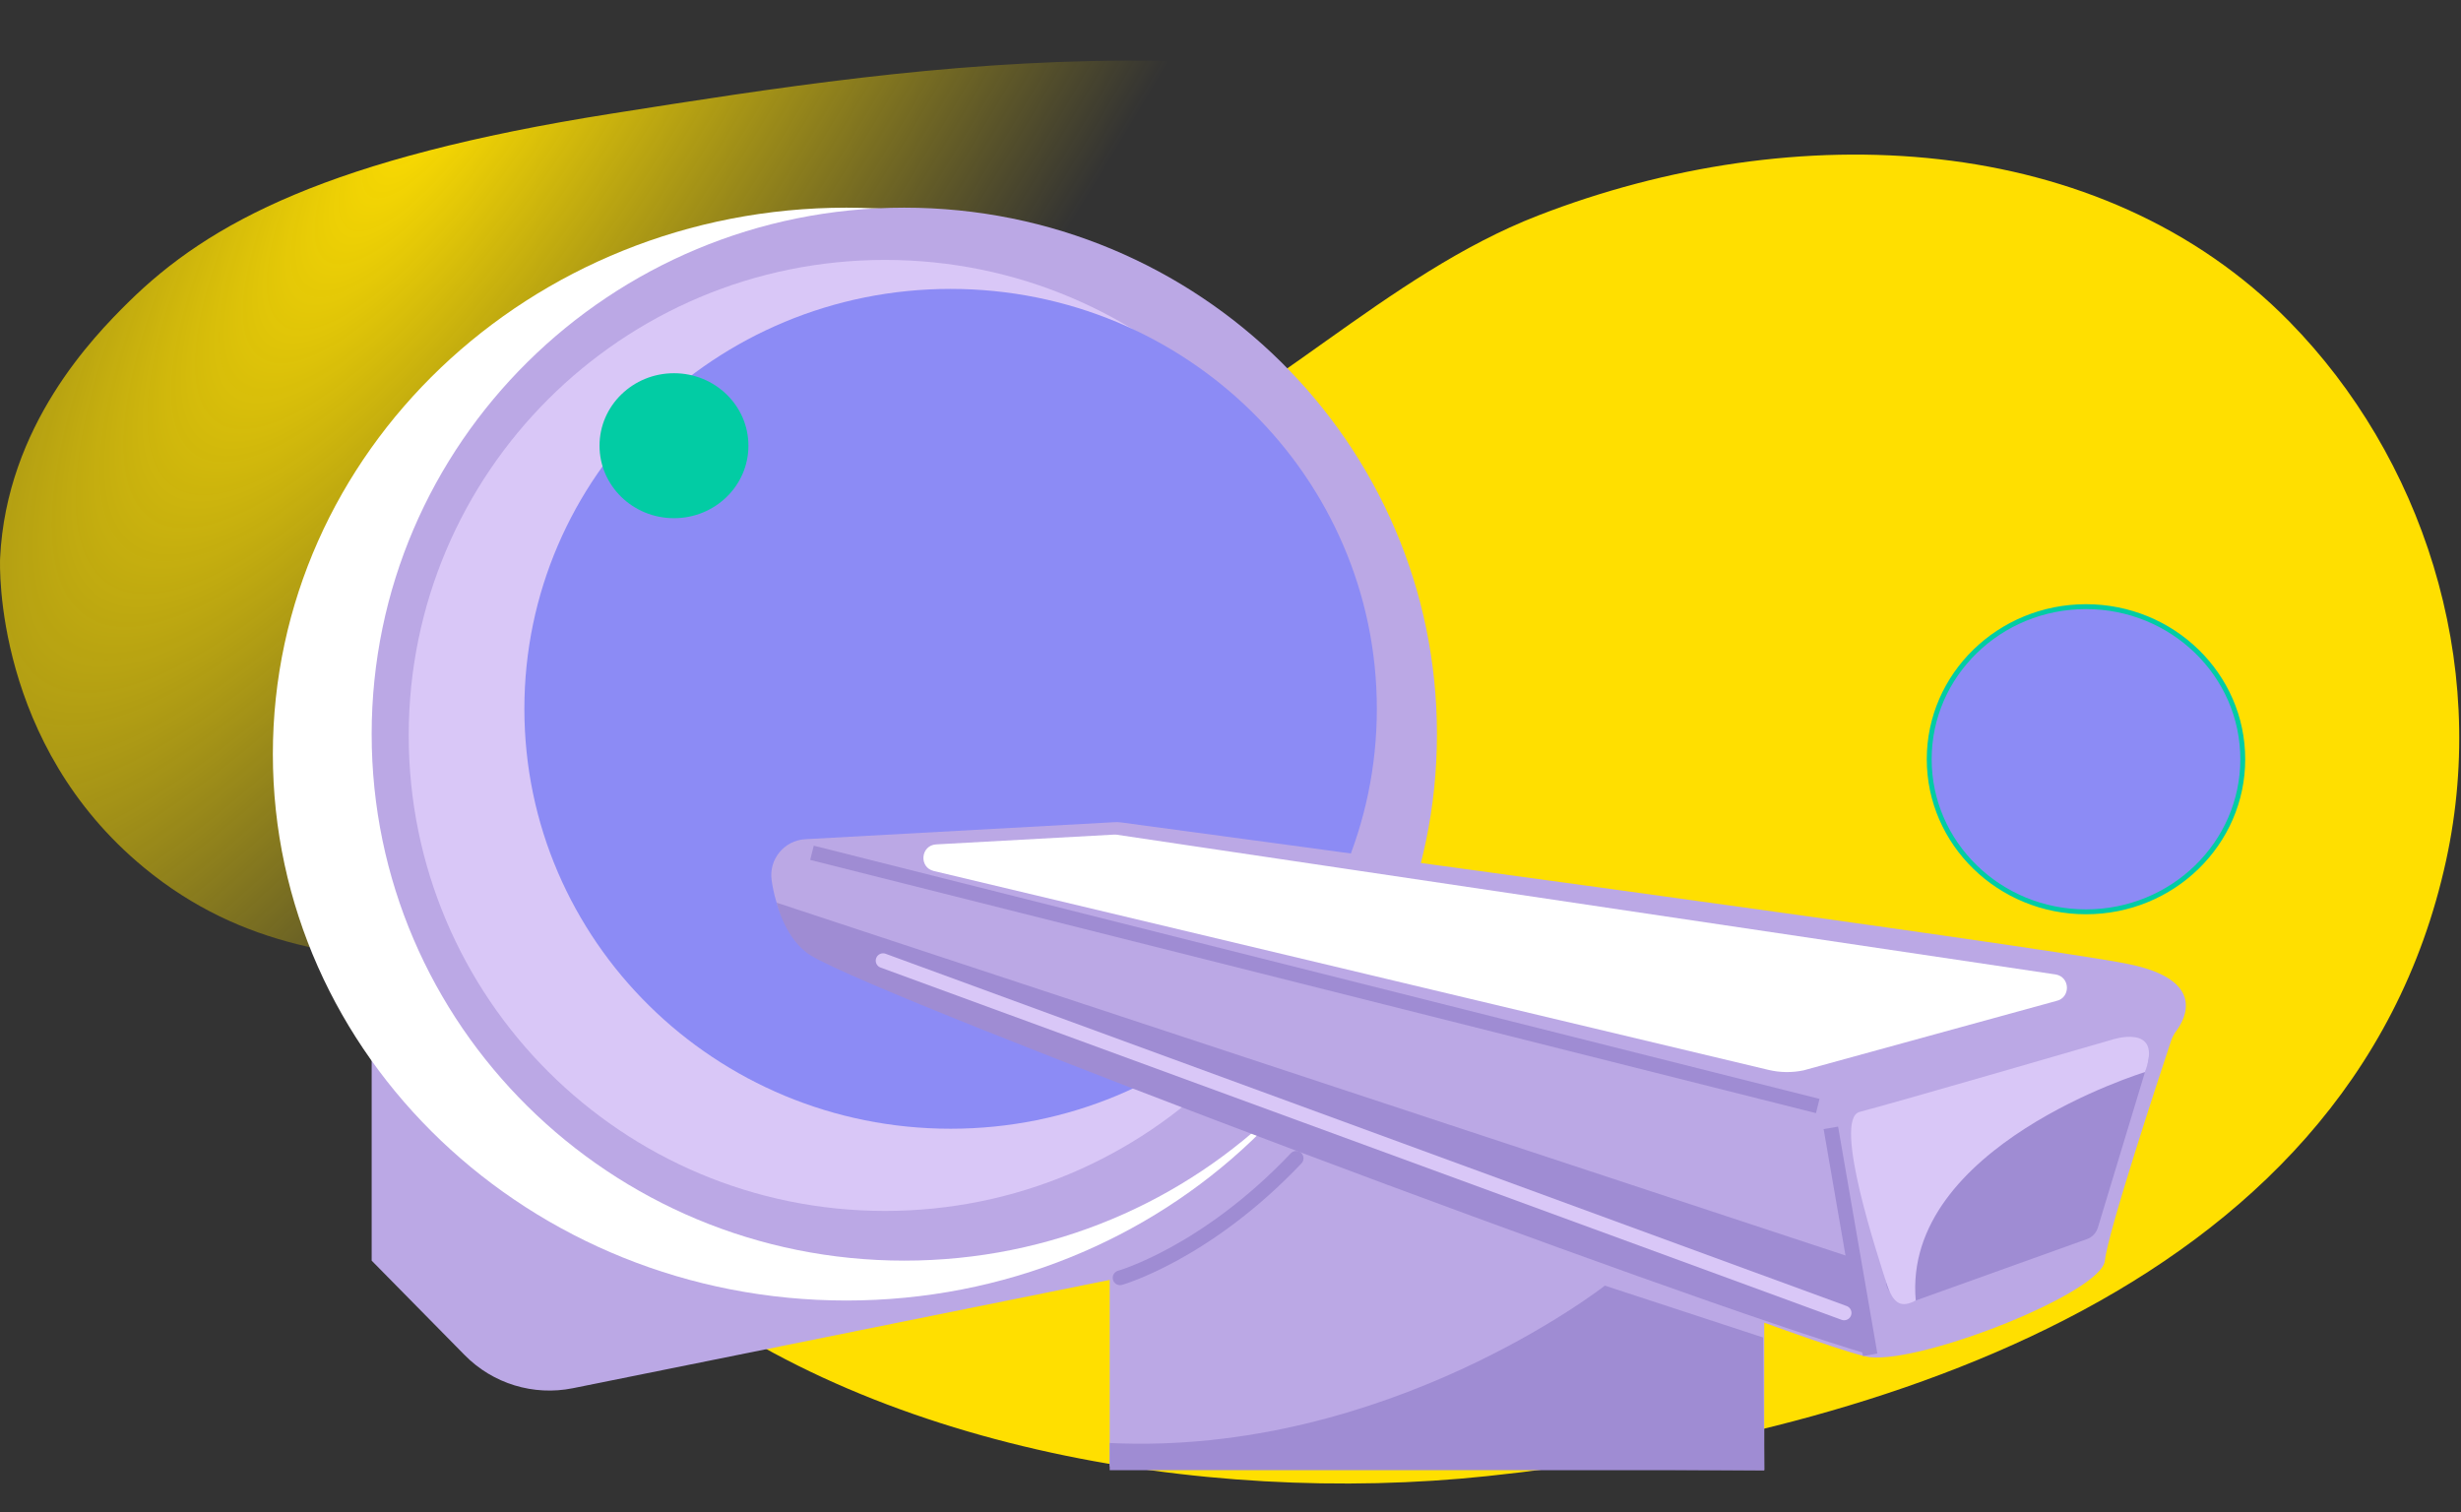
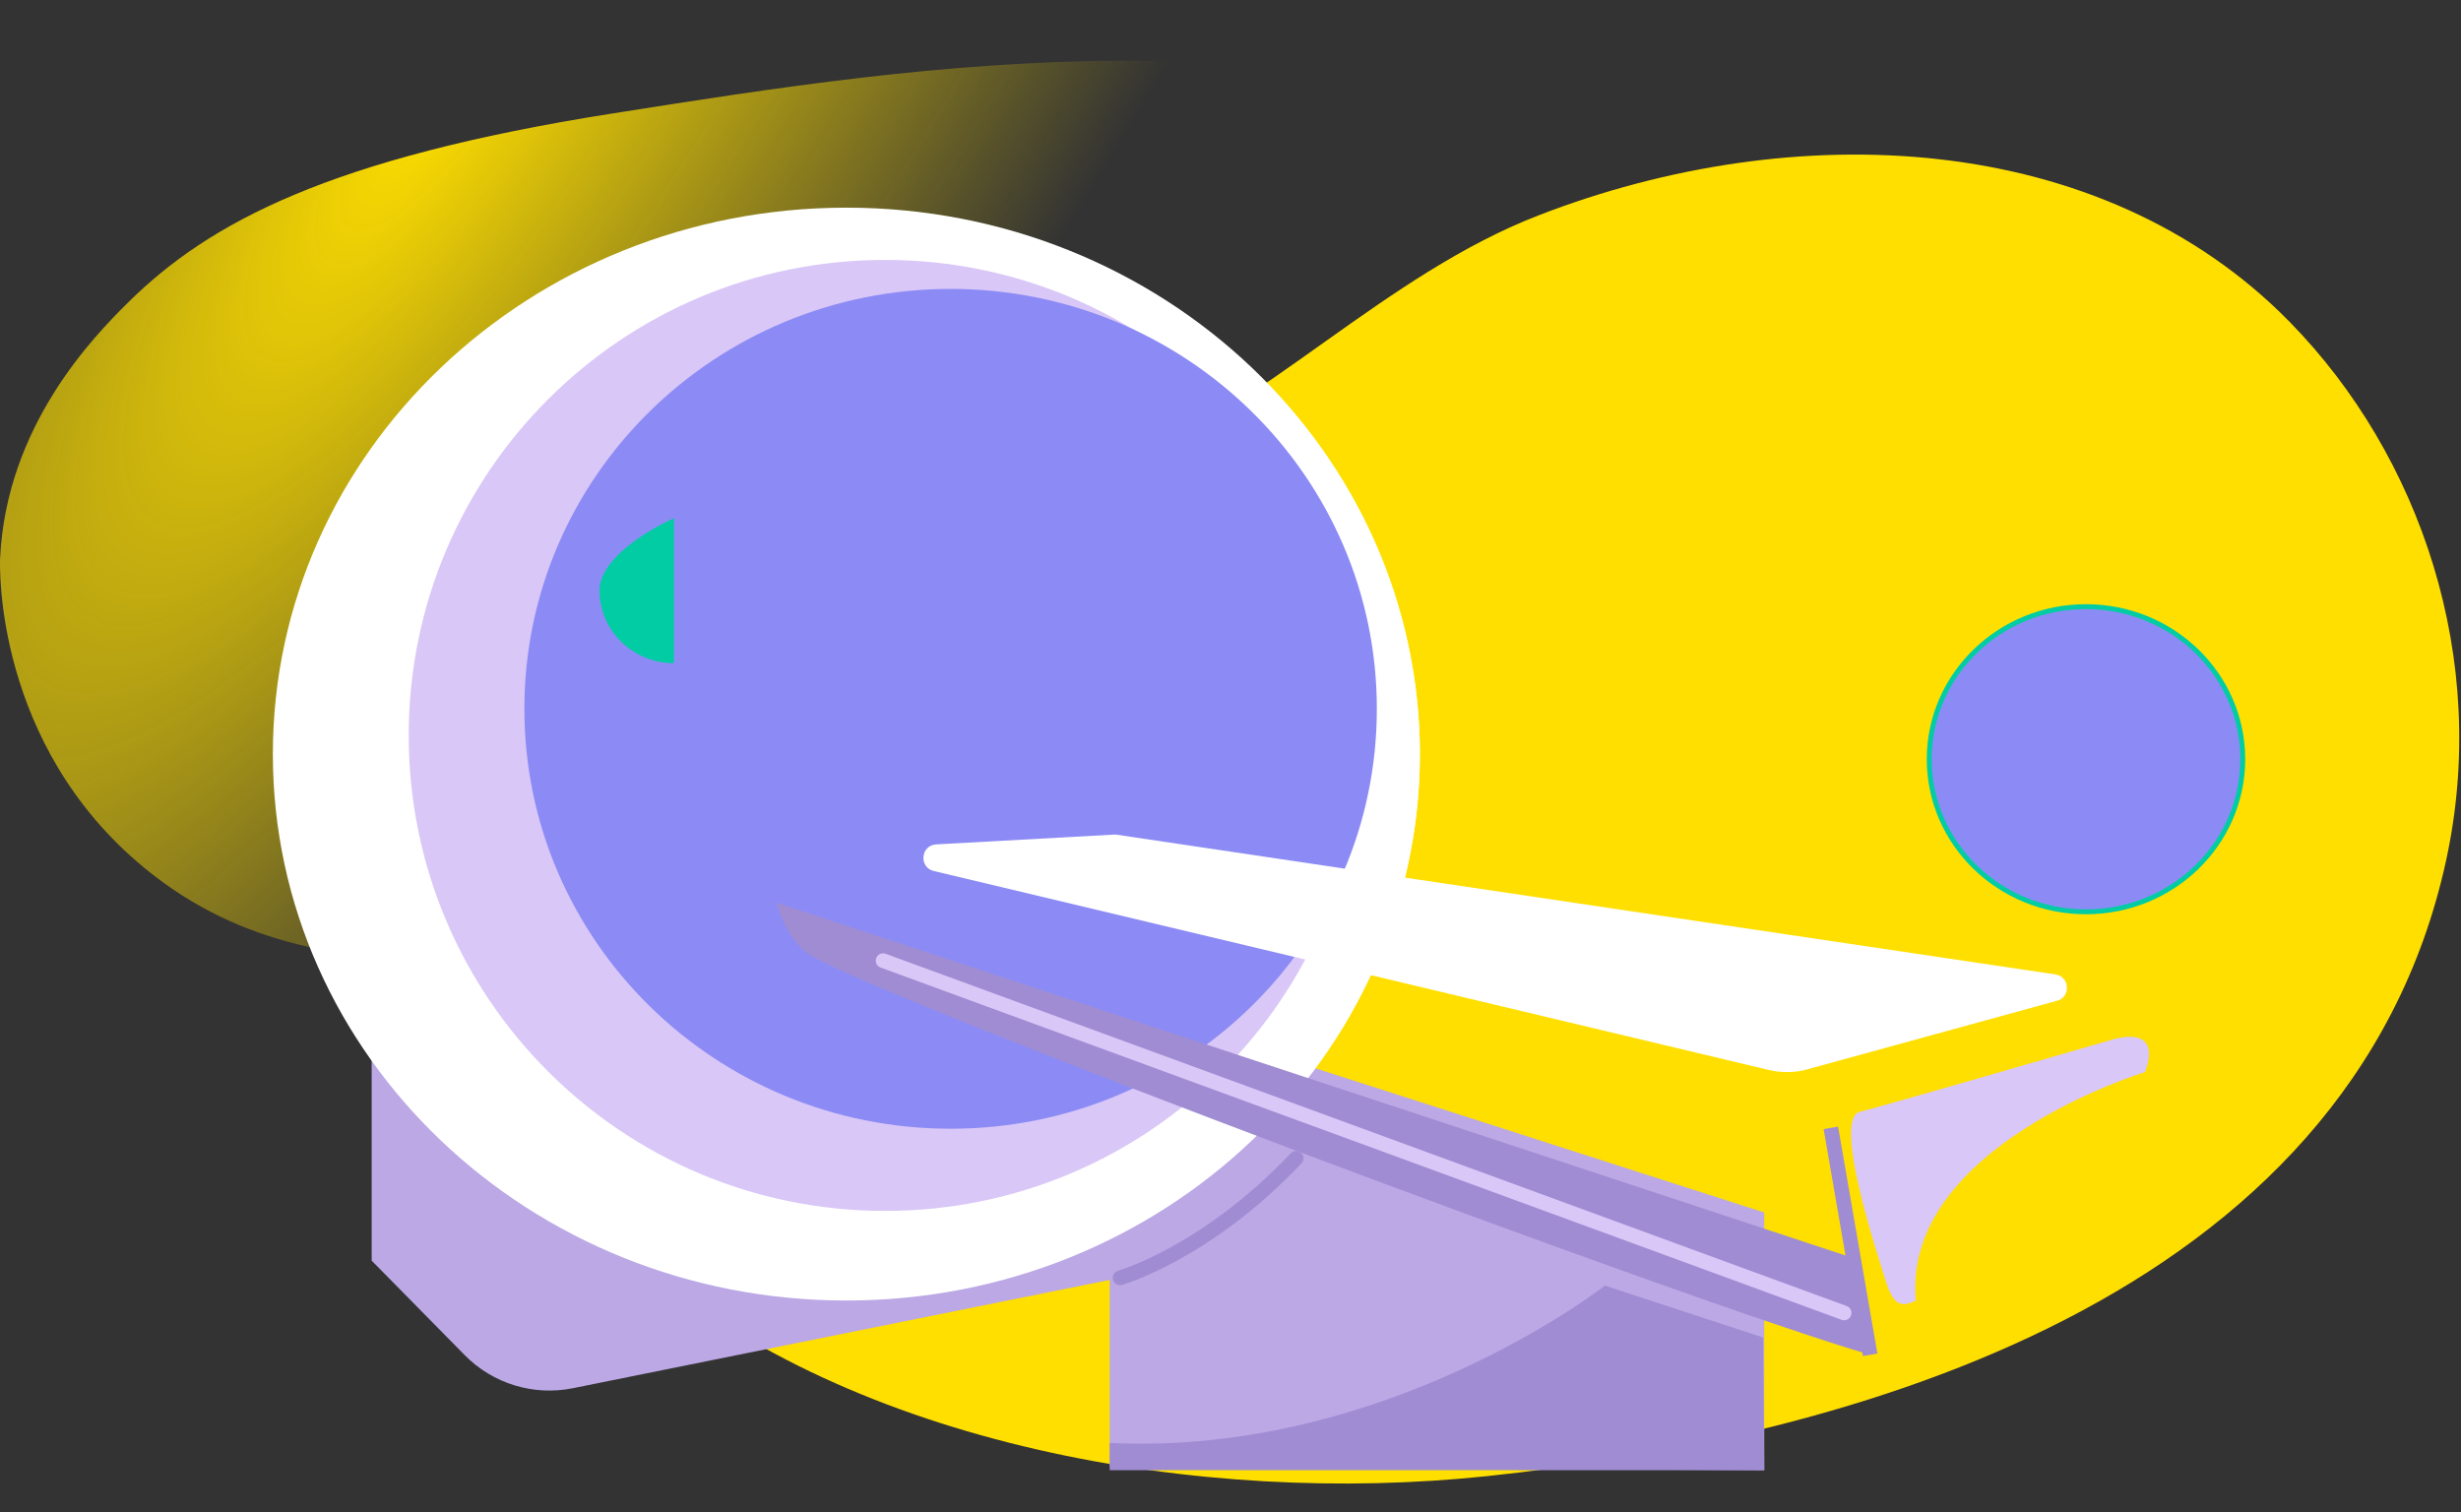
<svg xmlns="http://www.w3.org/2000/svg" fill="none" height="349" viewBox="0 0 568 349" width="568">
  <rect x="0" y="0" width="568" height="349" fill="#333333" stroke="none" />
  <g clip-path="url(#b)">
    <path d="m154.866 139.288c-16.503 10.091-29.502 25.128-35.536 49.269-9.296 37.192 1.486 79.74 28.356 102.775 49.522 42.444 129.639 56.318 195.464 49.375 83.075-8.765 199.182-40.287 221.397-142.033 10.151-46.489-5.83-93.501-36.089-124.377-43.521-44.406-114.271-47.502-173.44-24.56-35.306 13.69-62.942 44.176-97.718 58.588-33.384 13.833-70.214 11.259-102.436 30.966z" fill="#ffdf00" />
    <path d="m392.113 38.606c-92.51-37.386-176.728-24.096-250.917-12.391-65.069 10.267-92.907 25.073-111.653 43.621-7.856 7.781-28.057 28.359-29.519 58.974-.084 1.788-1.32 42.955 33.197 71.425 45.918 37.877 97.859 7.374 142.079 43.097 23.672 19.124 32.779 47.654 44.788 73.637 20.221 43.768 67.736 71.083 122.014 67.869 77.039-4.559 169.017-64.967 186.002-150.739 2.628-13.263 10.496-62.607-21.523-112.877-31.176-48.952-81.356-69.23-114.473-82.612z" fill="url(#a)" />
    <path d="m407.19 279.853v59.482l-151.075-.866v-107.147z" fill="#bba8e5" />
    <path d="m278.153 290.965-145.947 29.445c-9.073 1.831-18.455-1.041-24.942-7.628l-21.484-21.817v-141.579l79.58 107.914z" fill="#bba8e5" />
    <path d="m210.588 290.965c64.681 0 117.115-52.345 117.115-116.916s-52.434-116.916-117.115-116.916-117.115 52.345-117.115 116.916 52.434 116.916 117.115 116.916z" fill="#fff" />
    <path d="m195.341 300.169c73.103 0 132.365-56.466 132.365-126.12s-59.262-126.12-132.365-126.12c-73.104 0-132.366 56.466-132.366 126.12s59.262 126.12 132.366 126.12z" fill="#fff" />
-     <path d="m208.716 290.961c67.895 0 122.935-54.404 122.935-121.516s-55.04-121.516-122.935-121.516c-67.896 0-122.936 54.404-122.936 121.516s55.04 121.516 122.936 121.516z" fill="#bba8e5" />
    <path d="m204.267 279.489c60.716 0 109.936-49.136 109.936-109.749 0-60.612-49.22-109.748-109.936-109.748-60.715 0-109.936 49.136-109.936 109.748 0 60.613 49.221 109.749 109.936 109.749z" fill="#d9c7f7" />
    <path d="m219.401 260.519c54.331 0 98.375-43.392 98.375-96.919 0-53.526-44.044-96.918-98.375-96.918s-98.375 43.392-98.375 96.918c0 53.527 44.044 96.919 98.375 96.919z" fill="#8c8bf5" />
-     <path d="m501.059 240.306c.272-.821.668-1.598 1.188-2.292 2.11-2.831 7.104-11.826-11.048-15.516-20.916-4.257-218.433-30.792-232.407-32.668-.519-.069-1.042-.089-1.566-.062l-71.361 3.927c-4.873.268-8.466 4.652-7.771 9.476.891 6.212 3.597 13.95 11.217 17.437 13.773 6.302 229.694 91.391 242.322 92.652s53.433-14.963 54.18-22.292c.667-6.549 12.693-42.972 15.246-50.655z" fill="#bba8e5" />
    <path d="m257.798 192.665 216.612 32.242c3.425.536 3.552 5.415.158 6.126l-58.296 16.011c-2.671.56-5.431.526-8.084-.103l-192.662-45.907c-3.504-.831-3.046-5.944.551-6.143l41.067-2.261c.22-.014.44 0 .657.035z" fill="#fff" />
-     <path d="m419.537 255.273-232.134-58.441" stroke="#9f8cd3" stroke-miterlimit="10" stroke-width="3.388" />
-     <path d="m427.853 260.396 7.489 35.592c0 2.835 4.265 5.051 6.808 4.178l39.518-14.18c1.205-.412 2.151-1.415 2.54-2.697l11.526-38.066c.947-3.13-1.731-6.14-4.732-5.319l-60.193 16.451c-1.741.474-2.956 2.137-2.956 4.044z" fill="#9f8cd3" />
    <path d="m179.247 208.342s1.992 8.611 7.919 12.204c17.257 10.463 201.717 79.623 244.463 92.15l-3.776-22.291z" fill="#9f8cd3" />
    <path d="m425.626 303.031-221.81-81.306" stroke="#d9c7f7" stroke-linecap="round" stroke-linejoin="round" stroke-width="3.388" />
    <path d="m431.629 312.696-9.066-52.383" stroke="#9f8cd3" stroke-miterlimit="10" stroke-width="3.388" />
    <path d="m495.068 247.439s-56.069 17.09-52.913 52.73c-3.156 1.605-5.128 1.21-6.808-4.178-1.631-5.239-12.521-37.698-6.133-39.361 8.652-2.251 58.083-16.623 58.083-16.623s12.073-4.095 7.771 7.432z" fill="#d9c7f7" />
    <path d="m370.397 296.73s-50.174 39.393-114.283 36.321v6.284h151.075l-.251-30.631z" fill="#9f8cd3" />
    <path d="m258.513 294.926s19.807-5.604 40.64-27.583" stroke="#9f8cd3" stroke-linecap="round" stroke-linejoin="round" stroke-width="3.388" />
    <path d="m481.448 210.452c19.983 0 36.183-15.767 36.183-35.218 0-19.45-16.2-35.217-36.183-35.217s-36.183 15.767-36.183 35.217c0 19.451 16.2 35.218 36.183 35.218z" fill="#8c8bf5" stroke="#02cca4" stroke-miterlimit="10" stroke-width="1.129" />
-     <path d="m155.554 119.601c9.491 0 17.185-7.49 17.185-16.729 0-9.24-7.694-16.73-17.185-16.73s-17.184 7.49-17.184 16.73c0 9.239 7.693 16.729 17.184 16.729z" fill="#02cca4" />
+     <path d="m155.554 119.601s-17.184 7.49-17.184 16.73c0 9.239 7.693 16.729 17.184 16.729z" fill="#02cca4" />
  </g>
  <radialGradient id="a" cx="0" cy="0" gradientTransform="matrix(115.337 76.804 -251.233 377.277 102.552 19.692)" gradientUnits="userSpaceOnUse" r="1">
    <stop offset="0" stop-color="#ffdf00" />
    <stop offset="1" stop-color="#ffdf00" stop-opacity="0" />
  </radialGradient>
  <clipPath id="b">
    <path d="m0 0h568v349h-568z" />
  </clipPath>
</svg>